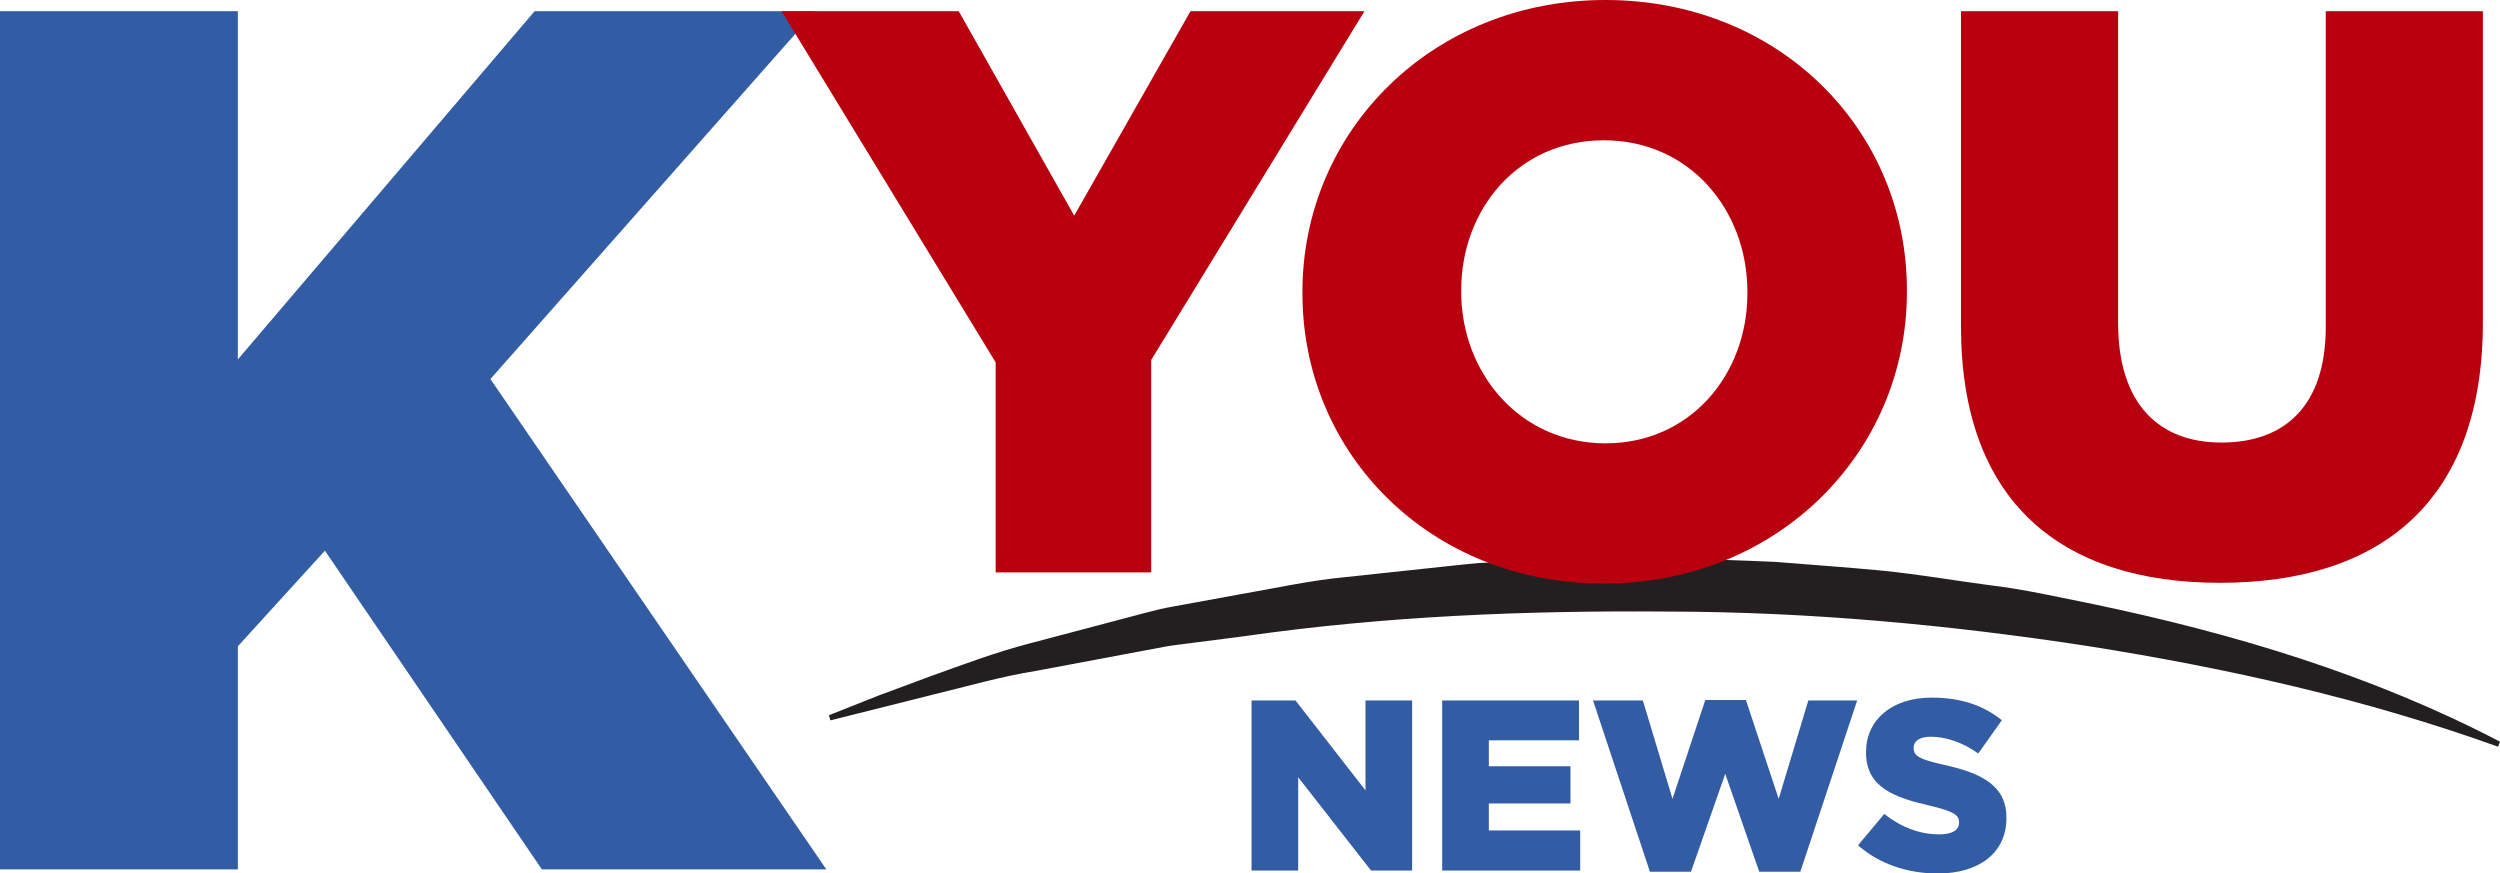
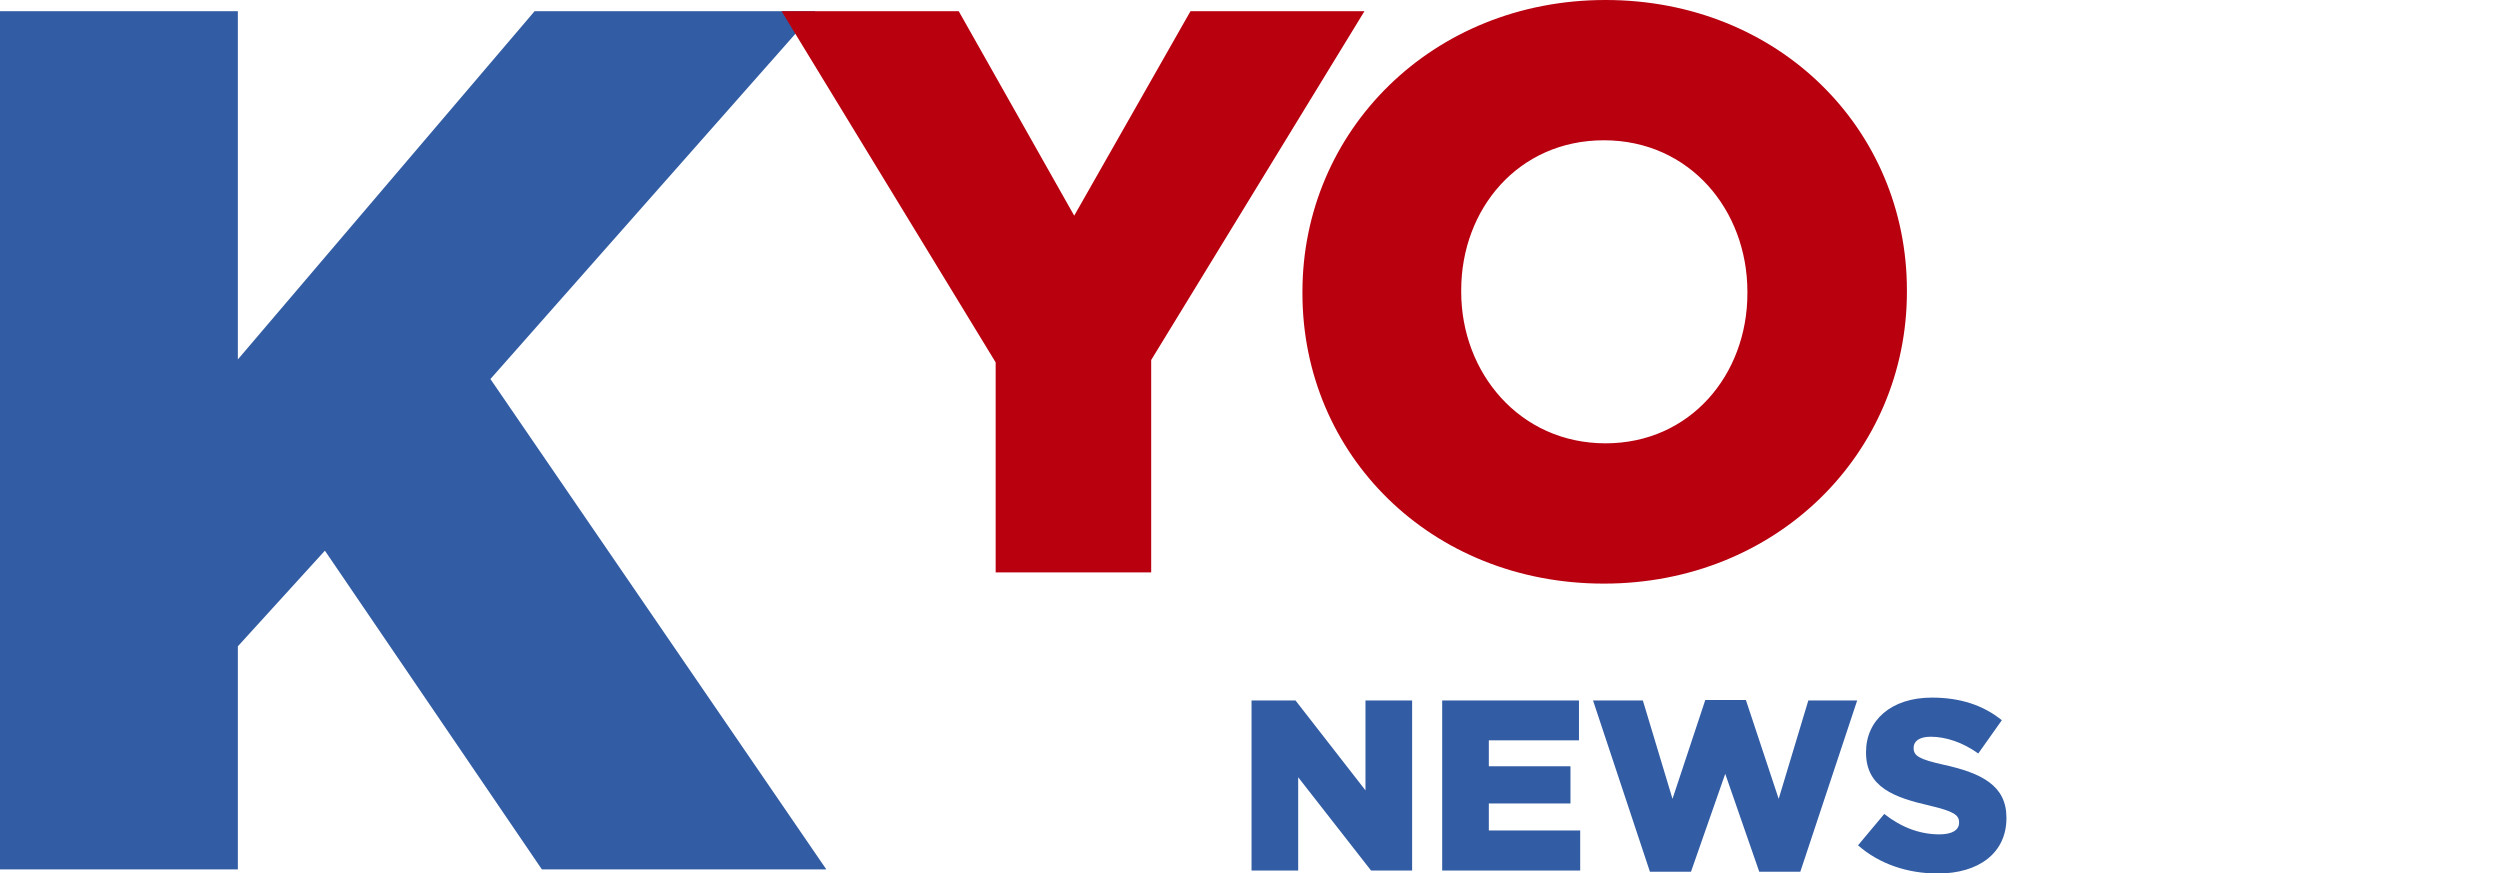
<svg xmlns="http://www.w3.org/2000/svg" version="1.1" id="Layer_2" x="0px" y="0px" viewBox="0 0 841.48 294" style="enable-background:new 0 0 841.48 294;" xml:space="preserve">
  <style type="text/css">
	.st0{fill:#325CA3;}
	.st1{fill:#231F20;}
	.st2{fill:#B9000F;}
</style>
  <g>
    <path class="st0" d="M0,3.78h80.06v117.2l99.87-117.2h94.5l-109.36,123.8l113.07,165.06H182.4l-73.04-107.29l-29.3,32.19v75.1H0   V3.78z" />
-     <path class="st1" d="M841.48,249.65c-42.76-22.33-89.35-36.35-136.48-46.22c-11.82-2.35-23.62-5.11-35.6-6.5   c-11.95-1.59-23.88-3.65-35.89-4.86c-12.02-1.16-24.07-1.96-36.11-2.95c-12.06-0.56-24.14-0.87-36.21-1.27   c-12.08-0.41-24.15,0.27-36.22,0.65l-18.1,0.64c-3.02,0.12-6.03,0.18-9.05,0.36c-3.01,0.23-6.01,0.61-9.02,0.91l-36,3.85   c-12.01,1.12-23.84,3.79-35.71,5.83l-17.77,3.25c-2.95,0.57-5.93,1.02-8.86,1.69c-2.93,0.69-5.84,1.51-8.76,2.26l-34.9,9.22   c-11.62,3.01-22.92,7.27-34.22,11.34l-16.87,6.27l-16.7,6.62l0.5,1.73l34.55-8.67c11.54-2.79,22.95-6.12,34.69-7.99l35-6.57   l8.75-1.64c2.92-0.51,5.88-0.79,8.82-1.2l17.66-2.28c47.01-6.74,94.59-8.66,142-8.27c47.47,0.05,94.88,4.41,141.78,11.61   c46.84,7.4,93.44,17.82,138.07,33.88L841.48,249.65z" />
    <g>
      <path class="st2" d="M335.13,121.97L263.08,3.78h59.63l38.86,68.81L400.7,3.78h58.56l-71.78,117.39v71.5h-52.35V121.97z" />
      <path class="st2" d="M438.39,98.76v-0.54c0-54.24,43.71-98.22,102-98.22c58.29,0,101.46,43.45,101.46,97.68v0.54    c0,54.24-43.71,98.22-102,98.22C481.57,196.45,438.39,153,438.39,98.76z M588.16,98.76v-0.54c0-27.52-19.43-51-48.3-51    s-48.03,23.2-48.03,50.46v0.54c0,27.26,19.7,51,48.58,51C569,149.22,588.16,126.02,588.16,98.76z" />
-       <path class="st2" d="M660.05,109.83V3.78h52.89v104.97c0,27.26,13.76,40.21,34.81,40.21c21.32,0,35.08-12.41,35.08-38.86V3.78    h52.89v104.7c0,60.71-34.81,87.69-88.51,87.69C693.78,196.17,660.05,168.93,660.05,109.83z" />
    </g>
    <g>
      <path class="st0" d="M421.26,235.77h14.8l23.55,30.26v-30.26h15.7v57.25h-13.82l-24.53-31.4v31.4h-15.7V235.77z" />
      <path class="st0" d="M485.43,235.77h46.04v13.41h-30.34v8.75h27.48v12.51h-27.48v9.08h30.75v13.49h-46.45V235.77z" />
      <path class="st0" d="M536.2,235.77h16.77l9.98,33.12l11.04-33.28h13.66l11.04,33.28l9.98-33.12h16.44l-19.14,57.65h-13.82    l-11.45-32.96l-11.53,32.96h-13.82L536.2,235.77z" />
      <path class="st0" d="M625.4,284.52l8.83-10.55c5.72,4.5,11.94,6.87,18.56,6.87c4.33,0,6.62-1.47,6.62-3.92v-0.16    c0-2.45-1.88-3.68-9.73-5.56c-12.19-2.78-21.59-6.22-21.59-17.91v-0.16c0-10.63,8.43-18.32,22.16-18.32    c9.73,0,17.34,2.62,23.55,7.61l-7.93,11.2c-5.23-3.76-10.96-5.64-16.03-5.64c-3.85,0-5.73,1.55-5.73,3.68v0.16    c0,2.62,1.96,3.76,9.98,5.56c13.08,2.86,21.26,7.12,21.26,17.83v0.16c0,11.7-9.24,18.65-23.14,18.65    C642.08,294,632.52,290.81,625.4,284.52z" />
    </g>
  </g>
</svg>